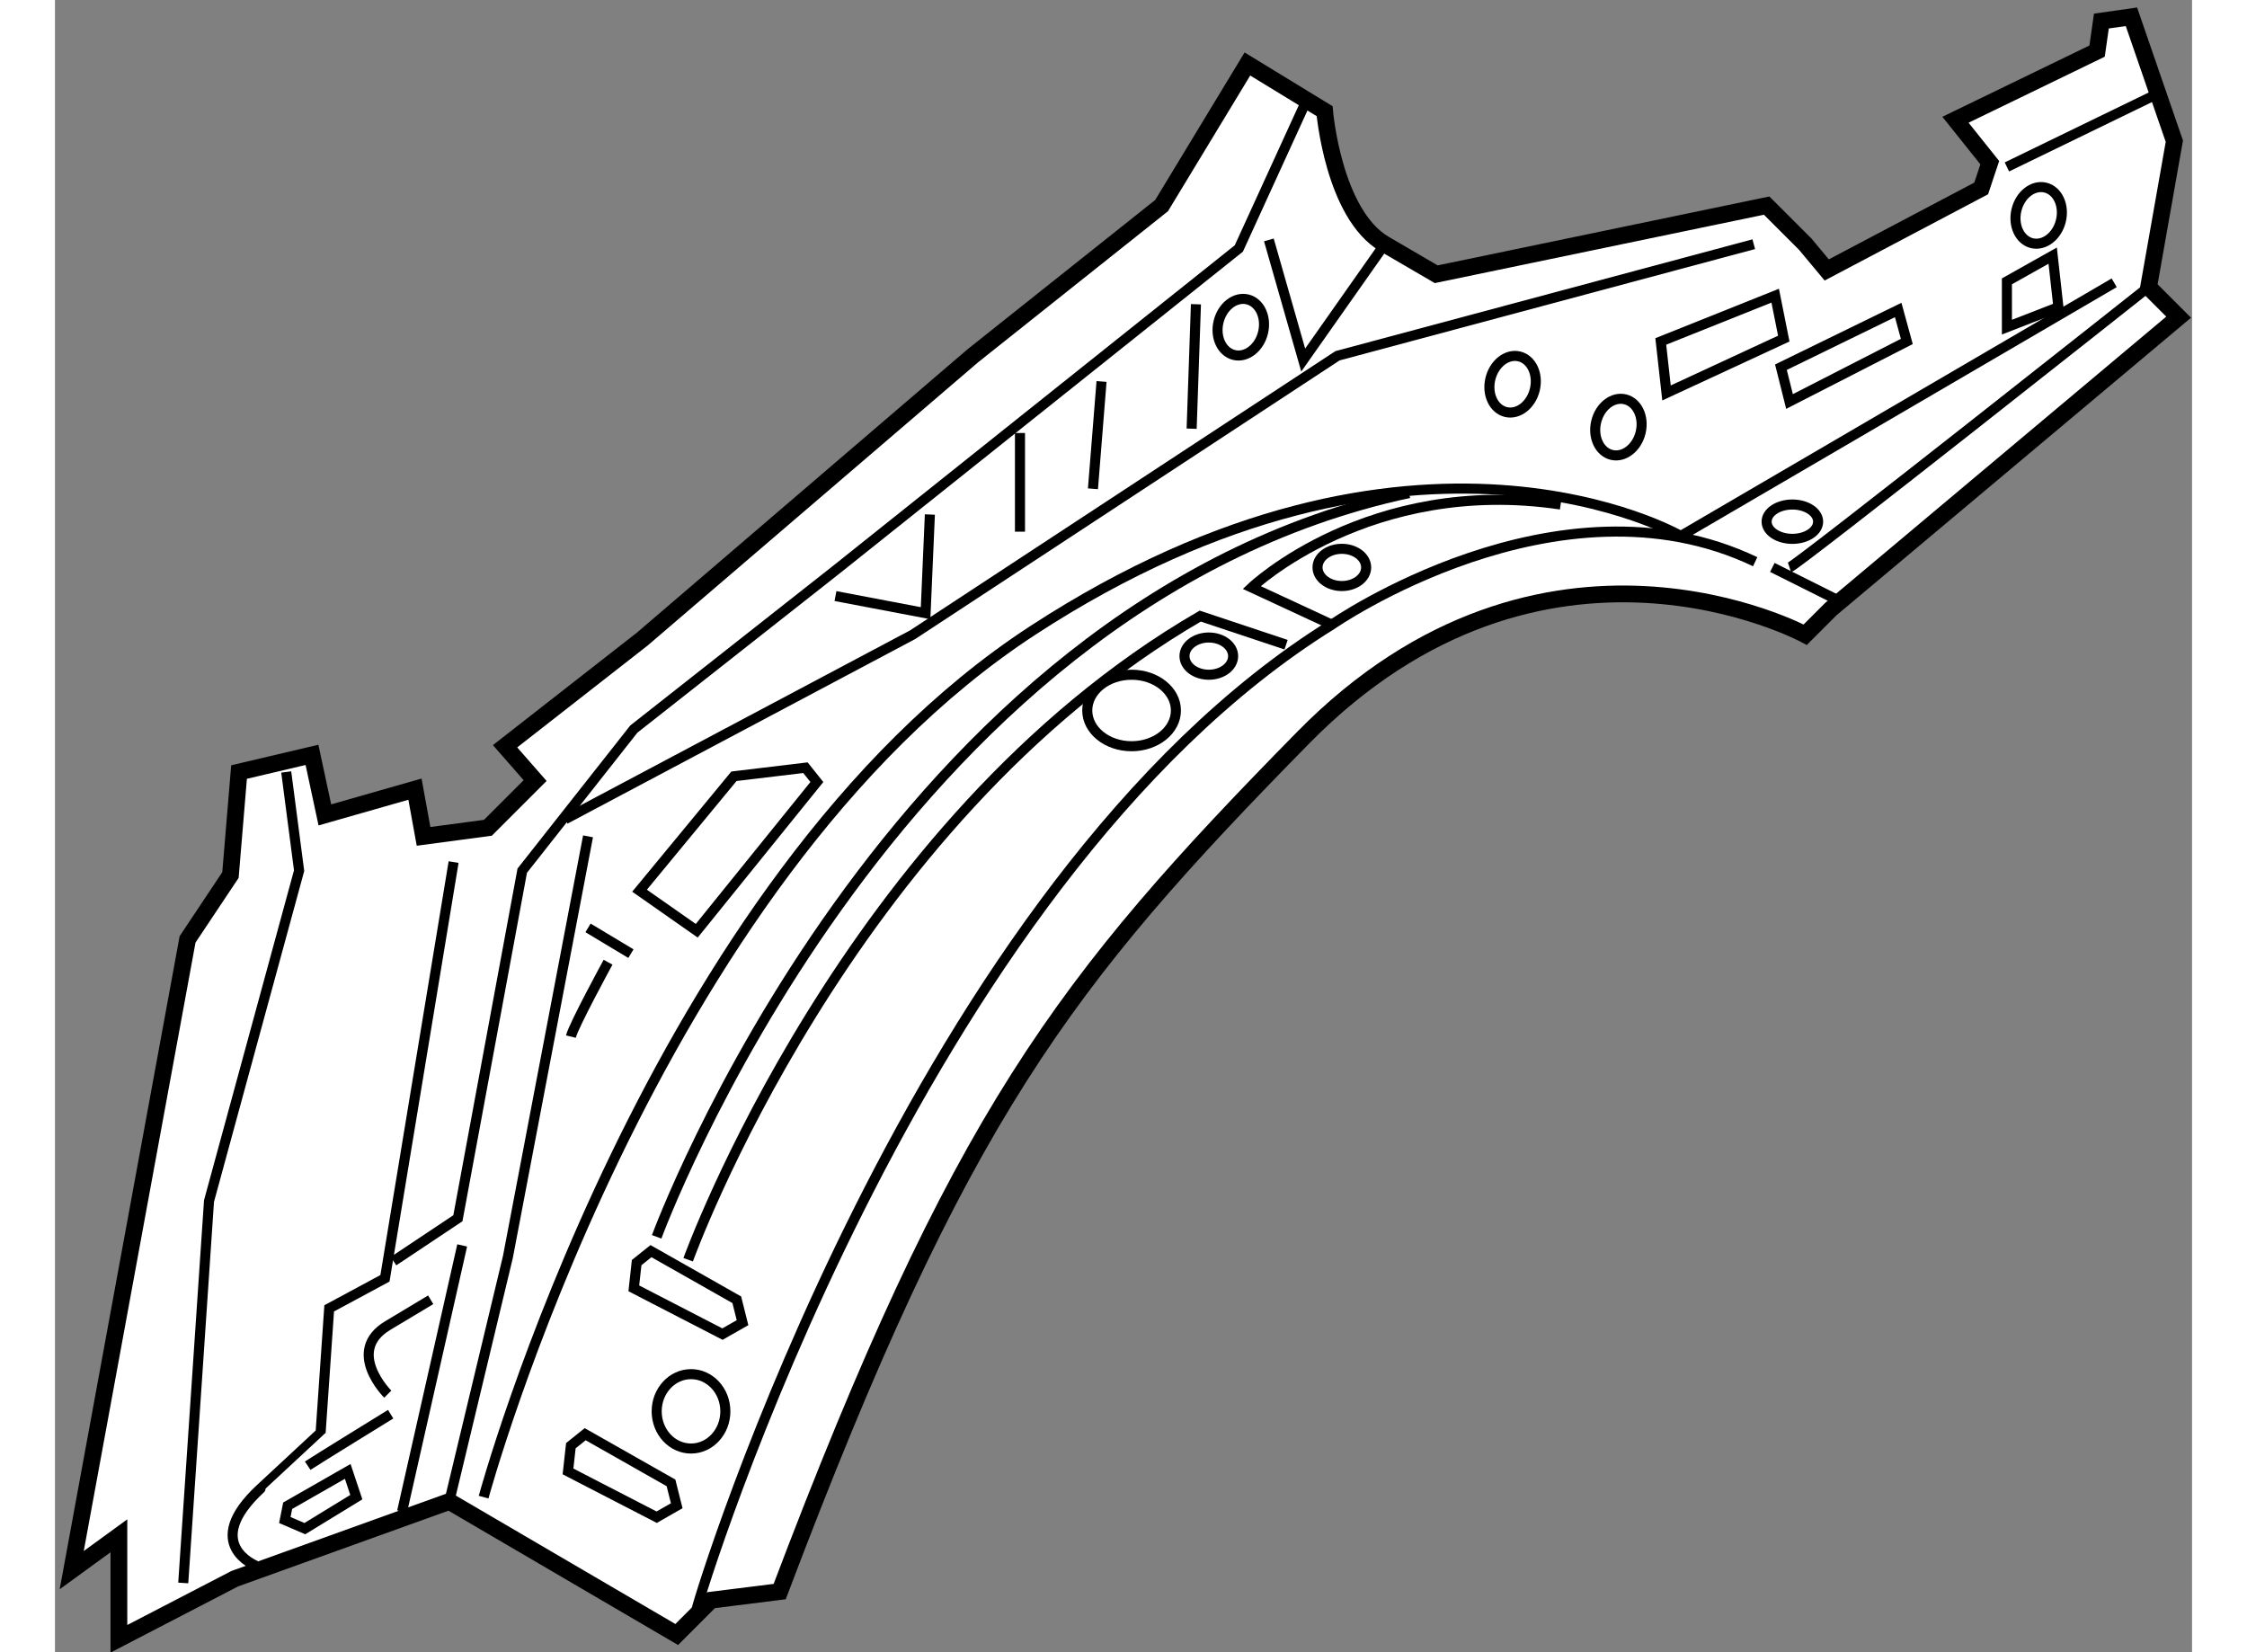
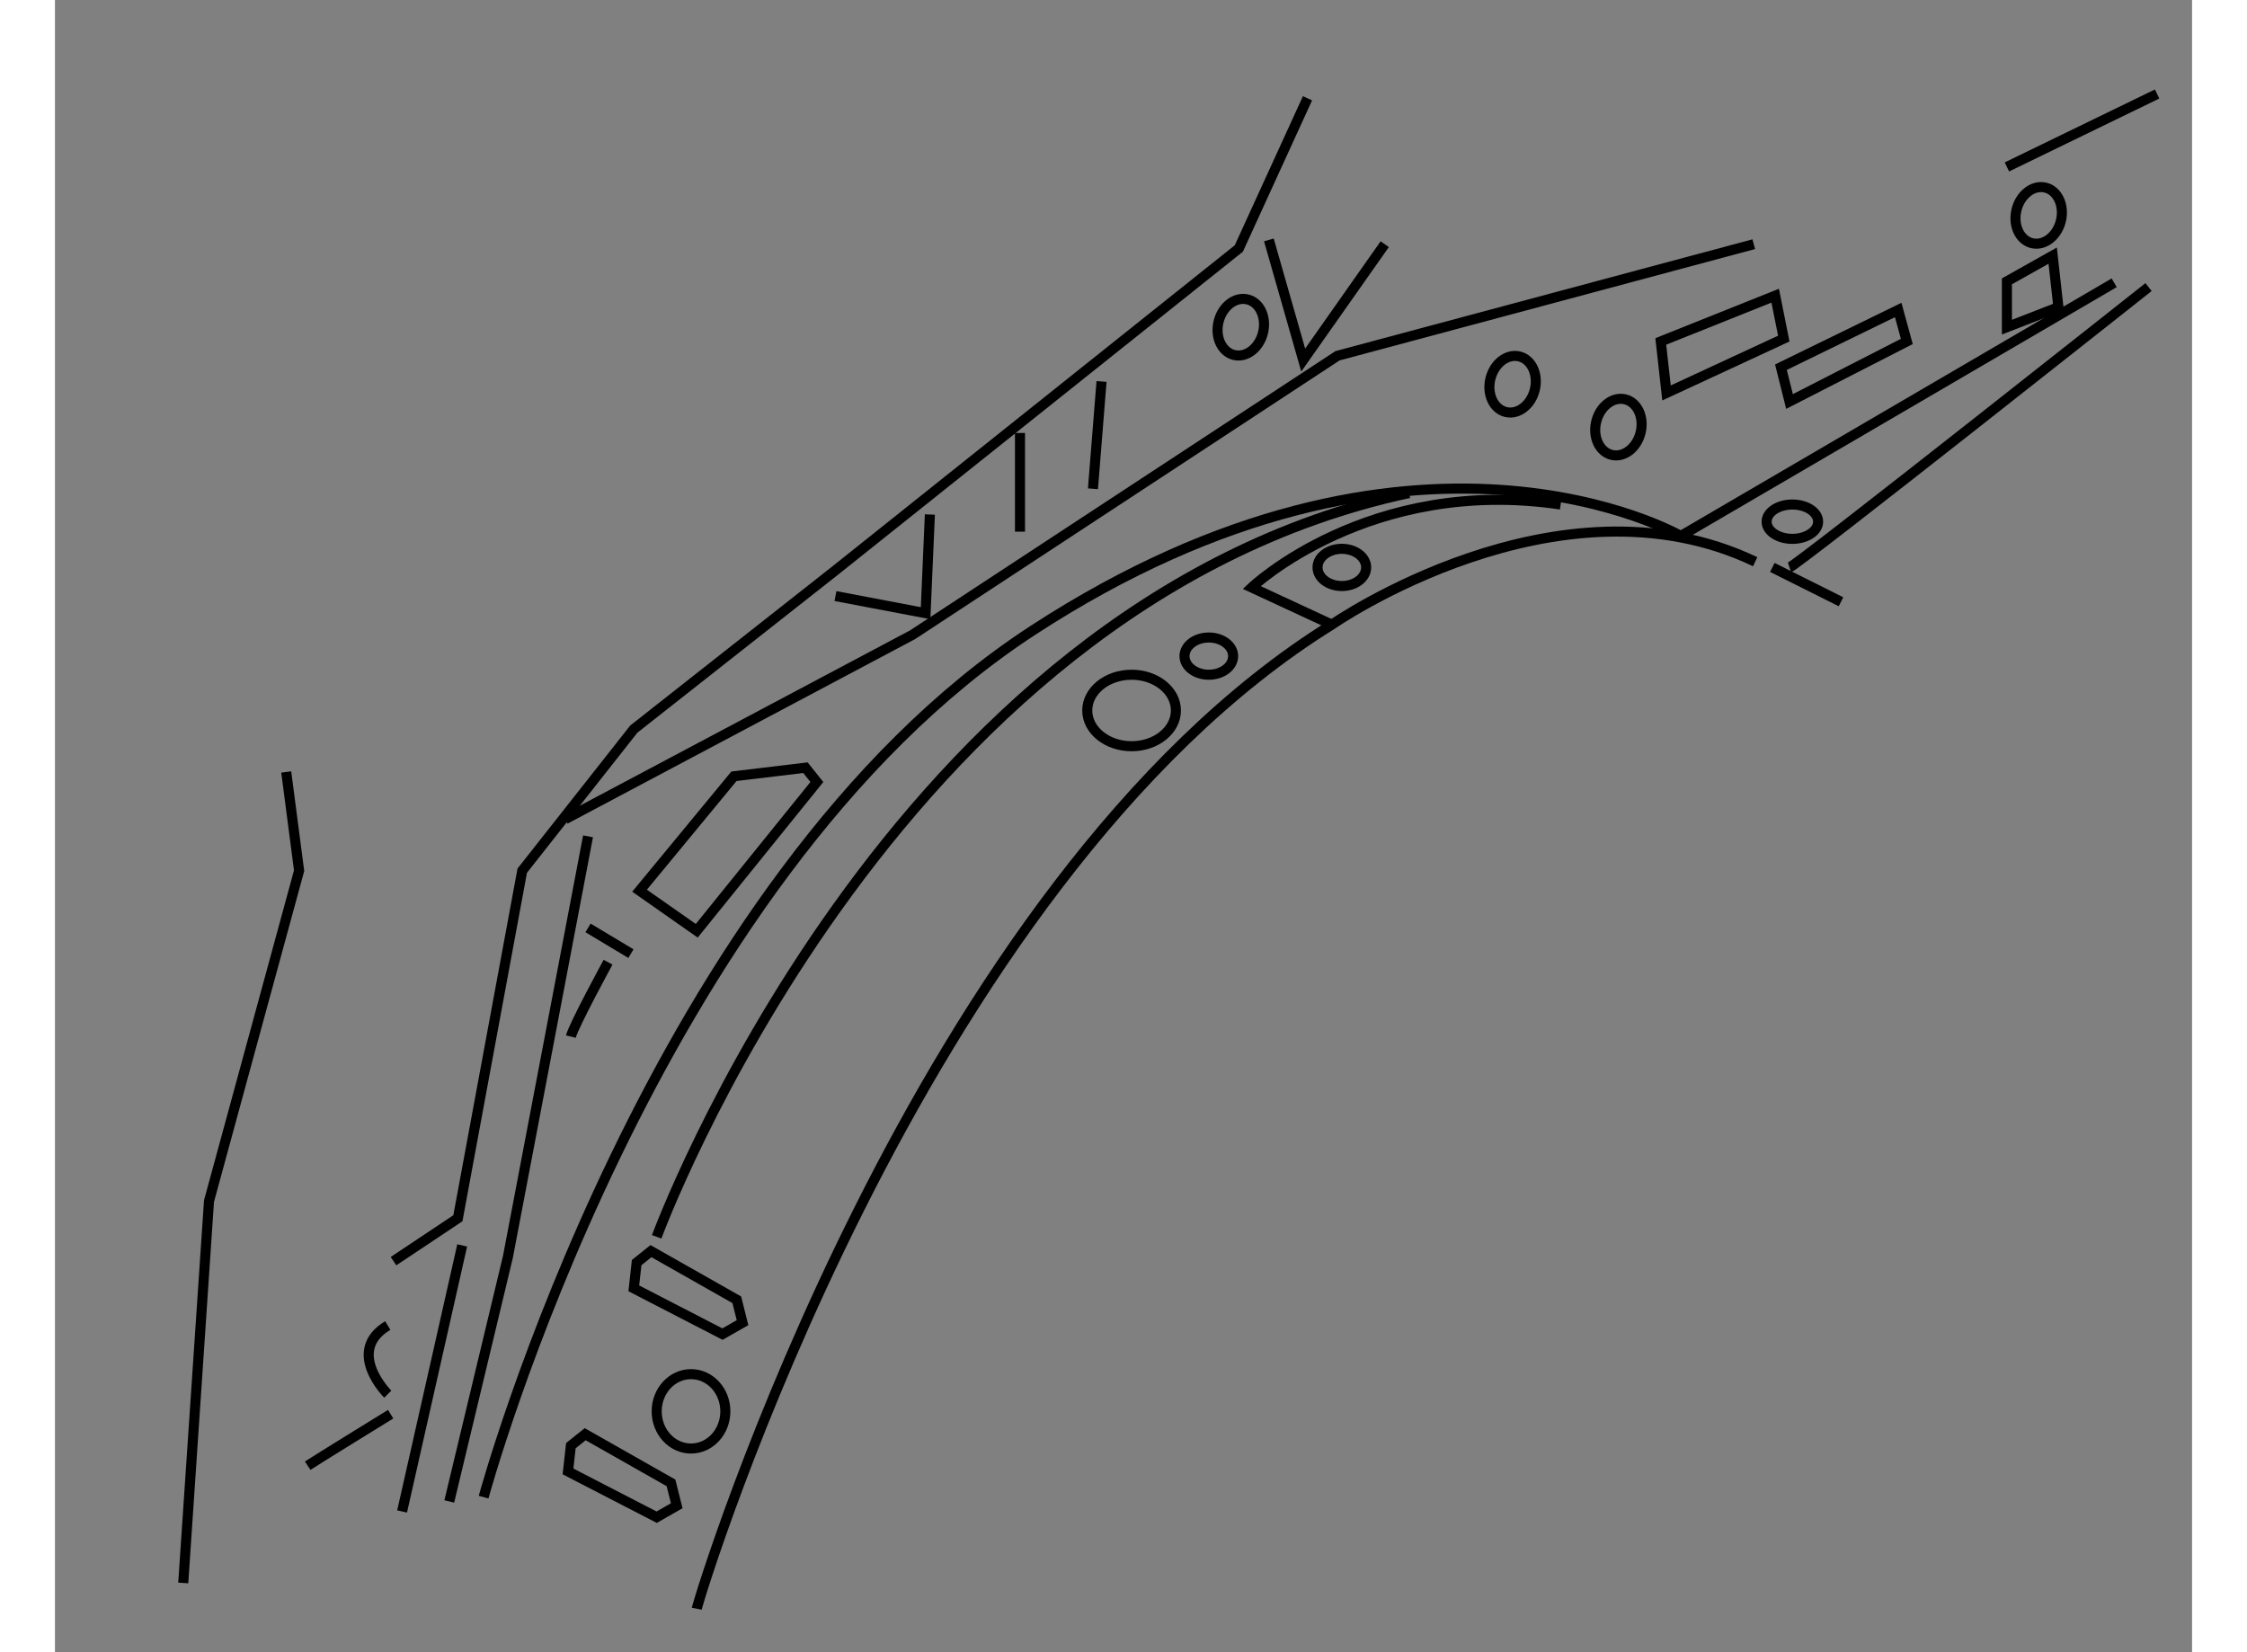
<svg xmlns="http://www.w3.org/2000/svg" version="1.1" x="0px" y="0px" width="244.8px" height="180px" viewBox="5.787 21.735 63.73 49.27" enable-background="new 0 0 244.8 180" xml:space="preserve">
  <rect x="5.787" y="21.735" width="63.73" height="49.27" fill="#808080" stroke="none" />
  <g>
-     <path fill="#FFFFFF" stroke="#000000" stroke-width="0.5" d="M13.836,46.036l2.687-0.768l0.256,1.408l1.919-0.256l1.408-1.408     l-0.896-1.023l4.095-3.199l9.853-8.445l5.63-4.479l2.559-4.223l2.303,1.407c0,0,0.256,3.071,1.792,3.967     c1.536,0.896,1.536,0.896,1.536,0.896l9.853-2.047l1.152,1.151l0.64,0.768l4.606-2.431l0.256-0.768l-1.023-1.28l4.223-2.047     l0.128-0.896l0.896-0.128l1.28,3.711l-0.768,4.351l0.896,0.896L58.75,39.894l-0.768,0.768c0,0-7.806-4.223-14.972,3.071     c-7.166,7.293-10.237,11.26-15.611,25.464l-2.047,0.256l-1.023,1.024l-6.782-3.967l-6.398,2.303l-3.455,1.792v-3.071l-1.407,1.024     l3.455-18.81l1.279-1.919l0.256-3.071l2.175-0.512L13.836,46.036z" />
    <polyline fill="none" stroke="#000000" stroke-width="0.3" points="12.684,44.756 13.068,47.699 10.381,57.552 9.613,68.94   " />
-     <path fill="none" stroke="#000000" stroke-width="0.3" d="M11.789,68.429c0,0-1.664-0.64,0.128-2.303s1.792-1.664,1.792-1.664     l0.256-3.711l1.663-0.896l2.047-12.412" />
    <polyline fill="none" stroke="#000000" stroke-width="0.3" points="15.883,59.343 17.803,58.064 19.722,47.699 23.049,43.477      29.063,38.742 41.091,29.145 43.139,24.666   " />
    <polyline fill="none" stroke="#000000" stroke-width="0.3" points="21.001,46.164 31.366,40.661 44.034,32.344 56.447,29.017        " />
    <polyline fill="none" stroke="#000000" stroke-width="0.3" points="29.063,39.51 31.75,40.021 31.878,37.078   " />
    <line fill="none" stroke="#000000" stroke-width="0.3" x1="34.565" y1="34.647" x2="34.565" y2="37.59" />
    <line fill="none" stroke="#000000" stroke-width="0.3" x1="36.997" y1="33.111" x2="36.741" y2="36.311" />
-     <line fill="none" stroke="#000000" stroke-width="0.3" x1="39.812" y1="30.808" x2="39.684" y2="34.519" />
    <polyline fill="none" stroke="#000000" stroke-width="0.3" points="41.987,28.889 43.011,32.472 45.442,29.017   " />
    <path fill="none" stroke="#000000" stroke-width="0.3" d="M18.57,66.381c0,0,4.99-18.426,16.379-25.848s19.322-2.815,19.322-2.815     l12.924-7.55" />
    <line fill="none" stroke="#000000" stroke-width="0.3" x1="63.996" y1="26.713" x2="68.475" y2="24.538" />
    <polygon fill="none" stroke="#000000" stroke-width="0.3" points="28.167,44.628 26.035,44.884 23.22,48.296 24.926,49.491      28.508,45.055   " />
    <polyline fill="none" stroke="#000000" stroke-width="0.3" points="21.684,46.675 19.295,59.215 17.546,66.509   " />
    <path fill="none" stroke="#000000" stroke-width="0.3" d="M13.324,65.443c0.256-0.17,2.474-1.536,2.474-1.536" />
    <line fill="none" stroke="#000000" stroke-width="0.3" x1="17.931" y1="58.874" x2="16.139" y2="66.808" />
-     <path fill="none" stroke="#000000" stroke-width="0.3" d="M15.712,63.31c0,0-1.279-1.279,0-2.047     c1.28-0.768,1.28-0.768,1.28-0.768" />
-     <polygon fill="none" stroke="#000000" stroke-width="0.3" points="14.518,65.613 12.727,66.637 12.642,67.063 13.239,67.32      14.774,66.381   " />
+     <path fill="none" stroke="#000000" stroke-width="0.3" d="M15.712,63.31c0,0-1.279-1.279,0-2.047     " />
    <line fill="none" stroke="#000000" stroke-width="0.3" x1="22.963" y1="50.173" x2="21.684" y2="49.405" />
    <path fill="none" stroke="#000000" stroke-width="0.3" d="M24.926,69.708c0.085-0.426,6.568-21.668,18.938-29.345     c0,0,6.739-4.692,12.625-1.877" />
    <line fill="none" stroke="#000000" stroke-width="0.3" x1="57.001" y1="38.656" x2="59.048" y2="39.68" />
    <path fill="none" stroke="#000000" stroke-width="0.3" d="M57.513,38.656c0.256-0.085,10.706-8.36,10.706-8.36" />
    <polygon fill="none" stroke="#000000" stroke-width="0.3" points="21.172,64.846 21.599,64.504 24.158,65.955 24.329,66.637      23.731,66.979 21.422,65.787 21.087,65.613   " />
    <polygon fill="none" stroke="#000000" stroke-width="0.3" points="23.134,59.386 23.561,59.045 26.12,60.495 26.291,61.178      25.693,61.519 23.384,60.327 23.049,60.154   " />
    <path fill="none" stroke="#000000" stroke-width="0.3" d="M23.731,58.618c0,0,6.91-18.853,22.436-22.18" />
-     <path fill="none" stroke="#000000" stroke-width="0.3" d="M24.67,59.301c0,0,4.692-13.052,15.27-19.194l2.56,0.853" />
    <path fill="none" stroke="#000000" stroke-width="0.3" d="M43.864,40.363l-2.389-1.109c0,0,3.498-3.327,9.213-2.474" />
    <polygon fill="none" stroke="#000000" stroke-width="0.3" points="53.674,31.917 53.845,33.453 57.342,31.832 57.086,30.552   " />
    <polygon fill="none" stroke="#000000" stroke-width="0.3" points="57.257,32.685 57.513,33.708 61.011,31.917 60.754,30.979   " />
    <polygon fill="none" stroke="#000000" stroke-width="0.3" points="65.361,29.358 63.996,30.125 63.996,31.491 65.532,30.894   " />
    <path fill="none" stroke="#000000" stroke-width="0.3" d="M21.172,52.647c0.085-0.341,1.109-2.218,1.109-2.218" />
    <ellipse fill="none" stroke="#000000" stroke-width="0.3" cx="24.755" cy="63.822" rx="1.024" ry="1.109" />
    <ellipse fill="none" stroke="#000000" stroke-width="0.3" cx="57.598" cy="37.292" rx="0.768" ry="0.512" />
    <ellipse transform="matrix(0.972 0.233 -0.233 0.972 8.367 -14.376)" fill="none" stroke="#000000" stroke-width="0.3" cx="64.963" cy="28.187" rx="0.682" ry="0.853" />
    <ellipse transform="matrix(0.972 0.233 -0.233 0.972 9.494 -11.277)" fill="none" stroke="#000000" stroke-width="0.3" cx="52.423" cy="34.5" rx="0.682" ry="0.853" />
    <ellipse transform="matrix(0.972 0.233 -0.233 0.972 9.108 -10.576)" fill="none" stroke="#000000" stroke-width="0.3" cx="49.267" cy="33.22" rx="0.682" ry="0.853" />
    <ellipse transform="matrix(0.972 0.233 -0.233 0.972 8.483 -8.73)" fill="none" stroke="#000000" stroke-width="0.3" cx="41.162" cy="31.514" rx="0.683" ry="0.853" />
    <ellipse fill="none" stroke="#000000" stroke-width="0.3" cx="37.893" cy="42.922" rx="1.322" ry="1.066" />
    <ellipse fill="none" stroke="#000000" stroke-width="0.3" cx="40.196" cy="41.301" rx="0.725" ry="0.555" />
    <ellipse fill="none" stroke="#000000" stroke-width="0.3" cx="44.163" cy="38.656" rx="0.725" ry="0.555" />
  </g>
</svg>